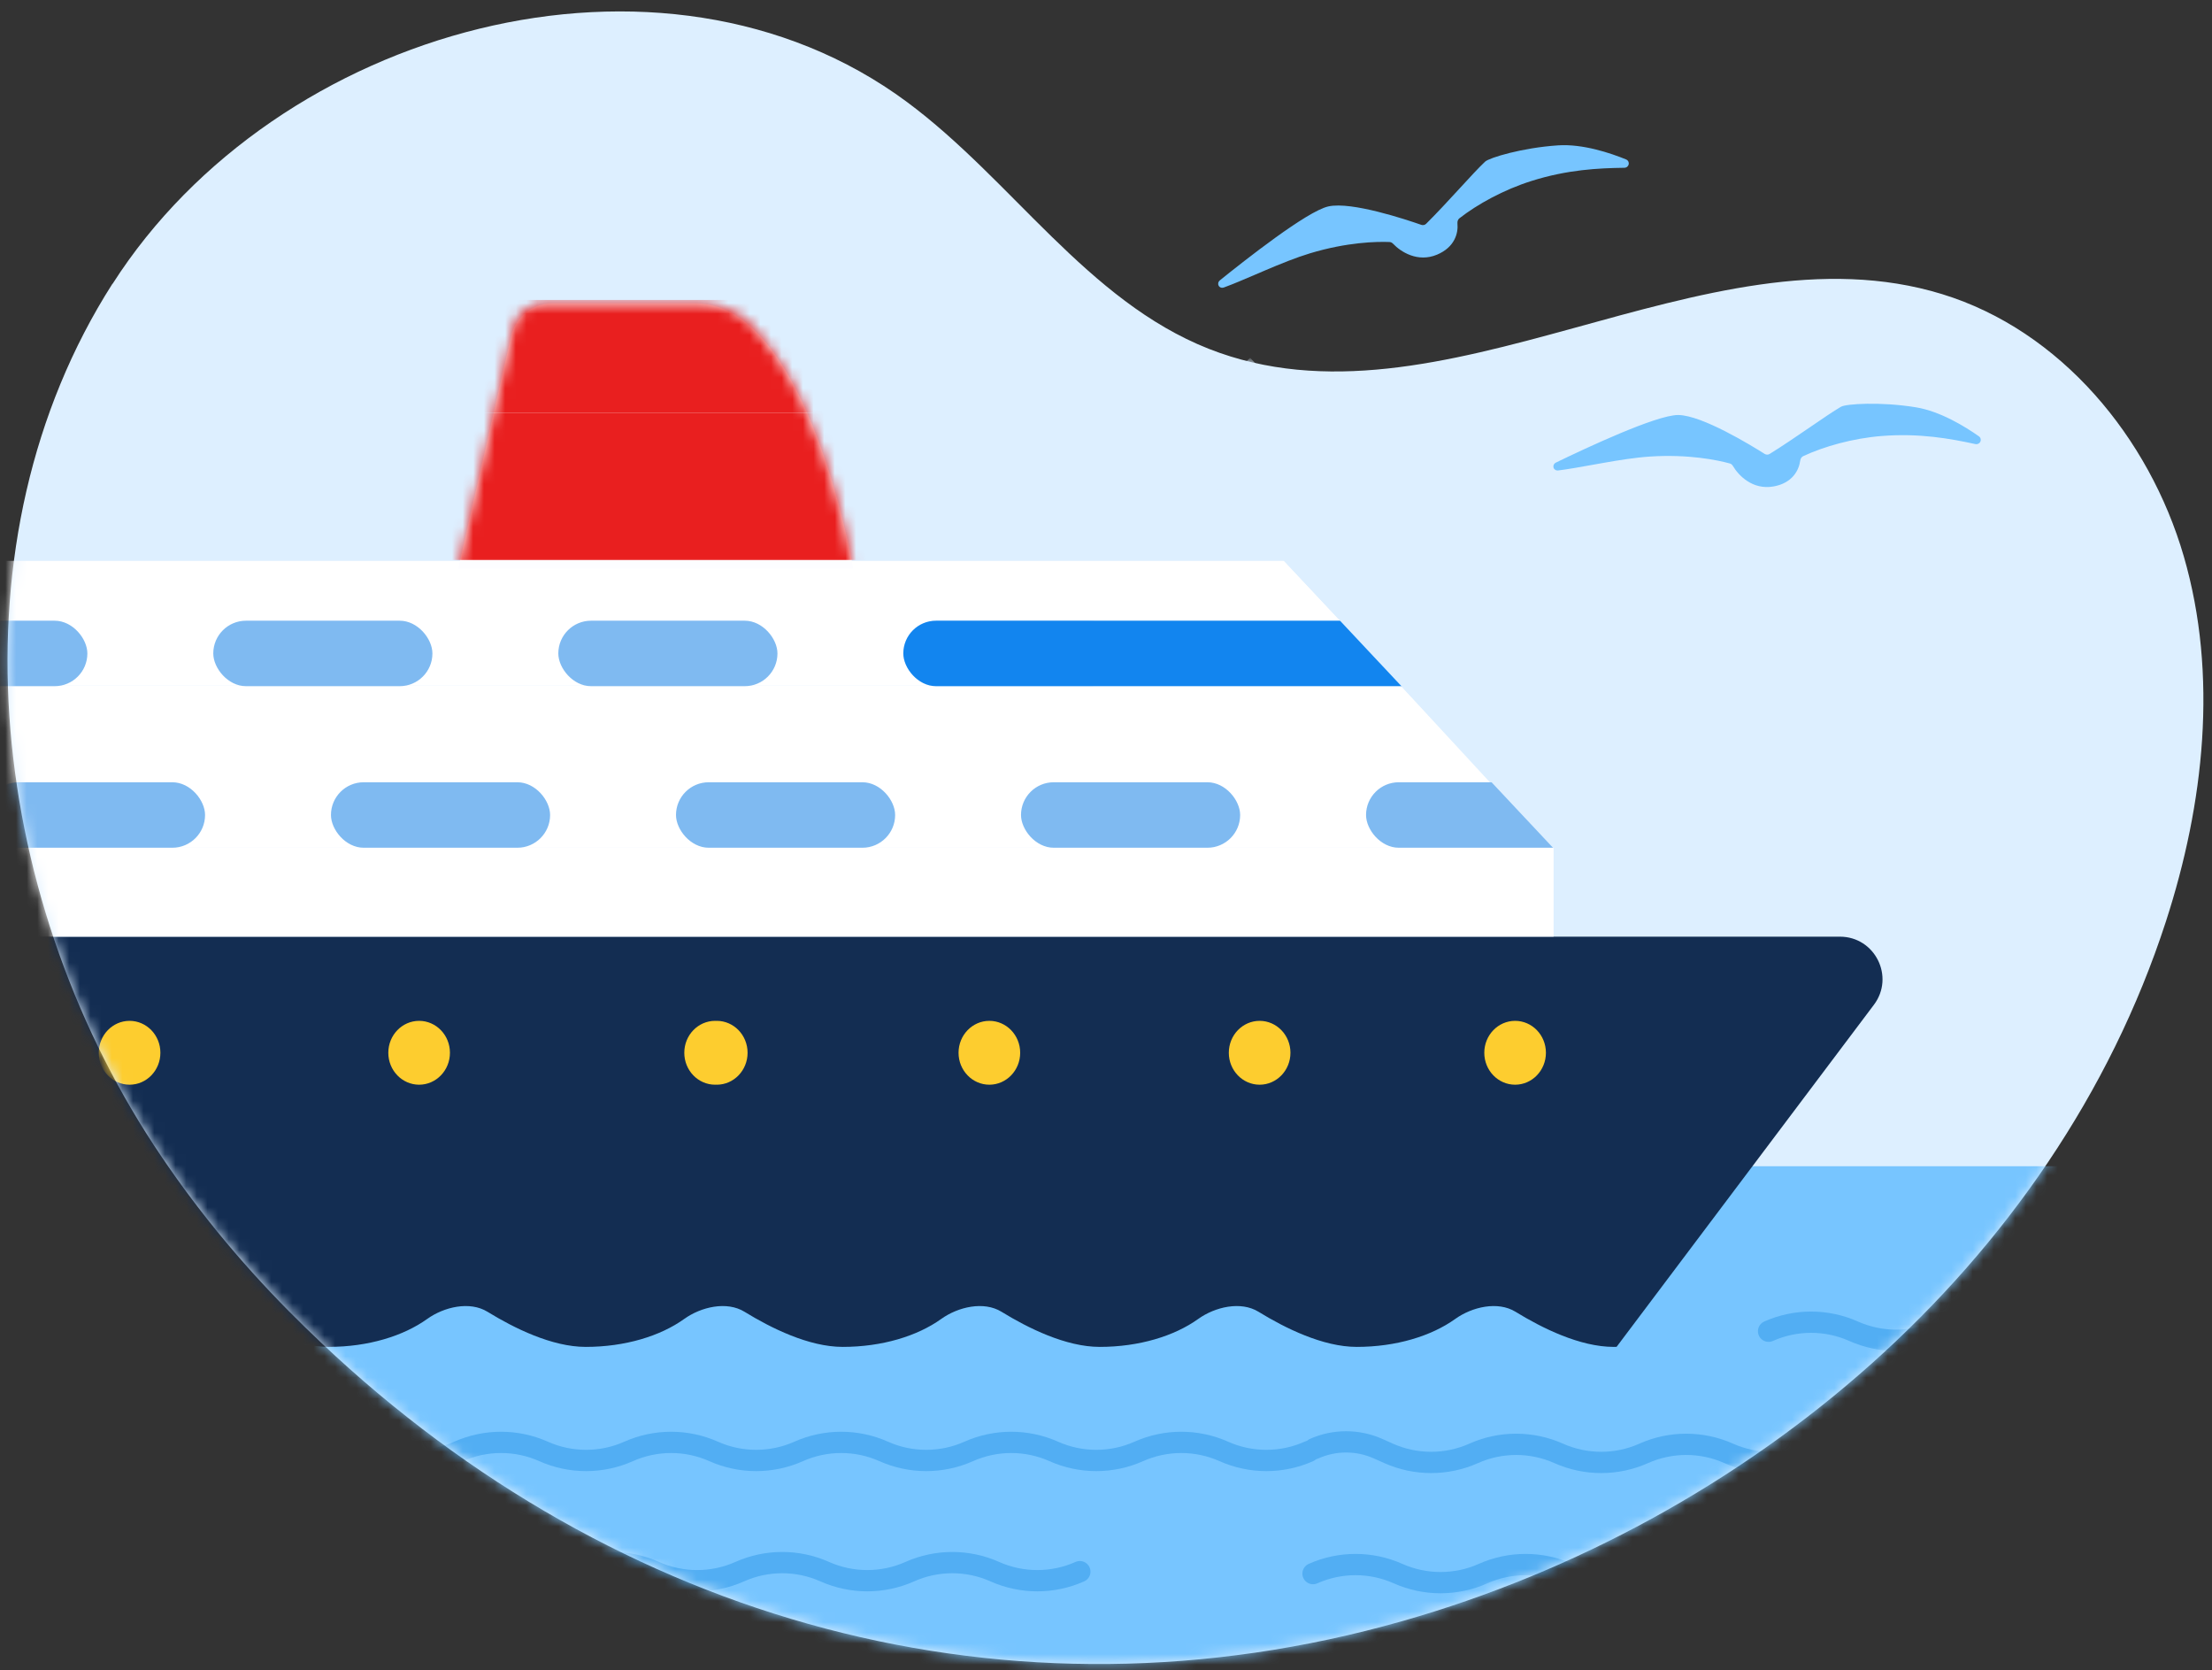
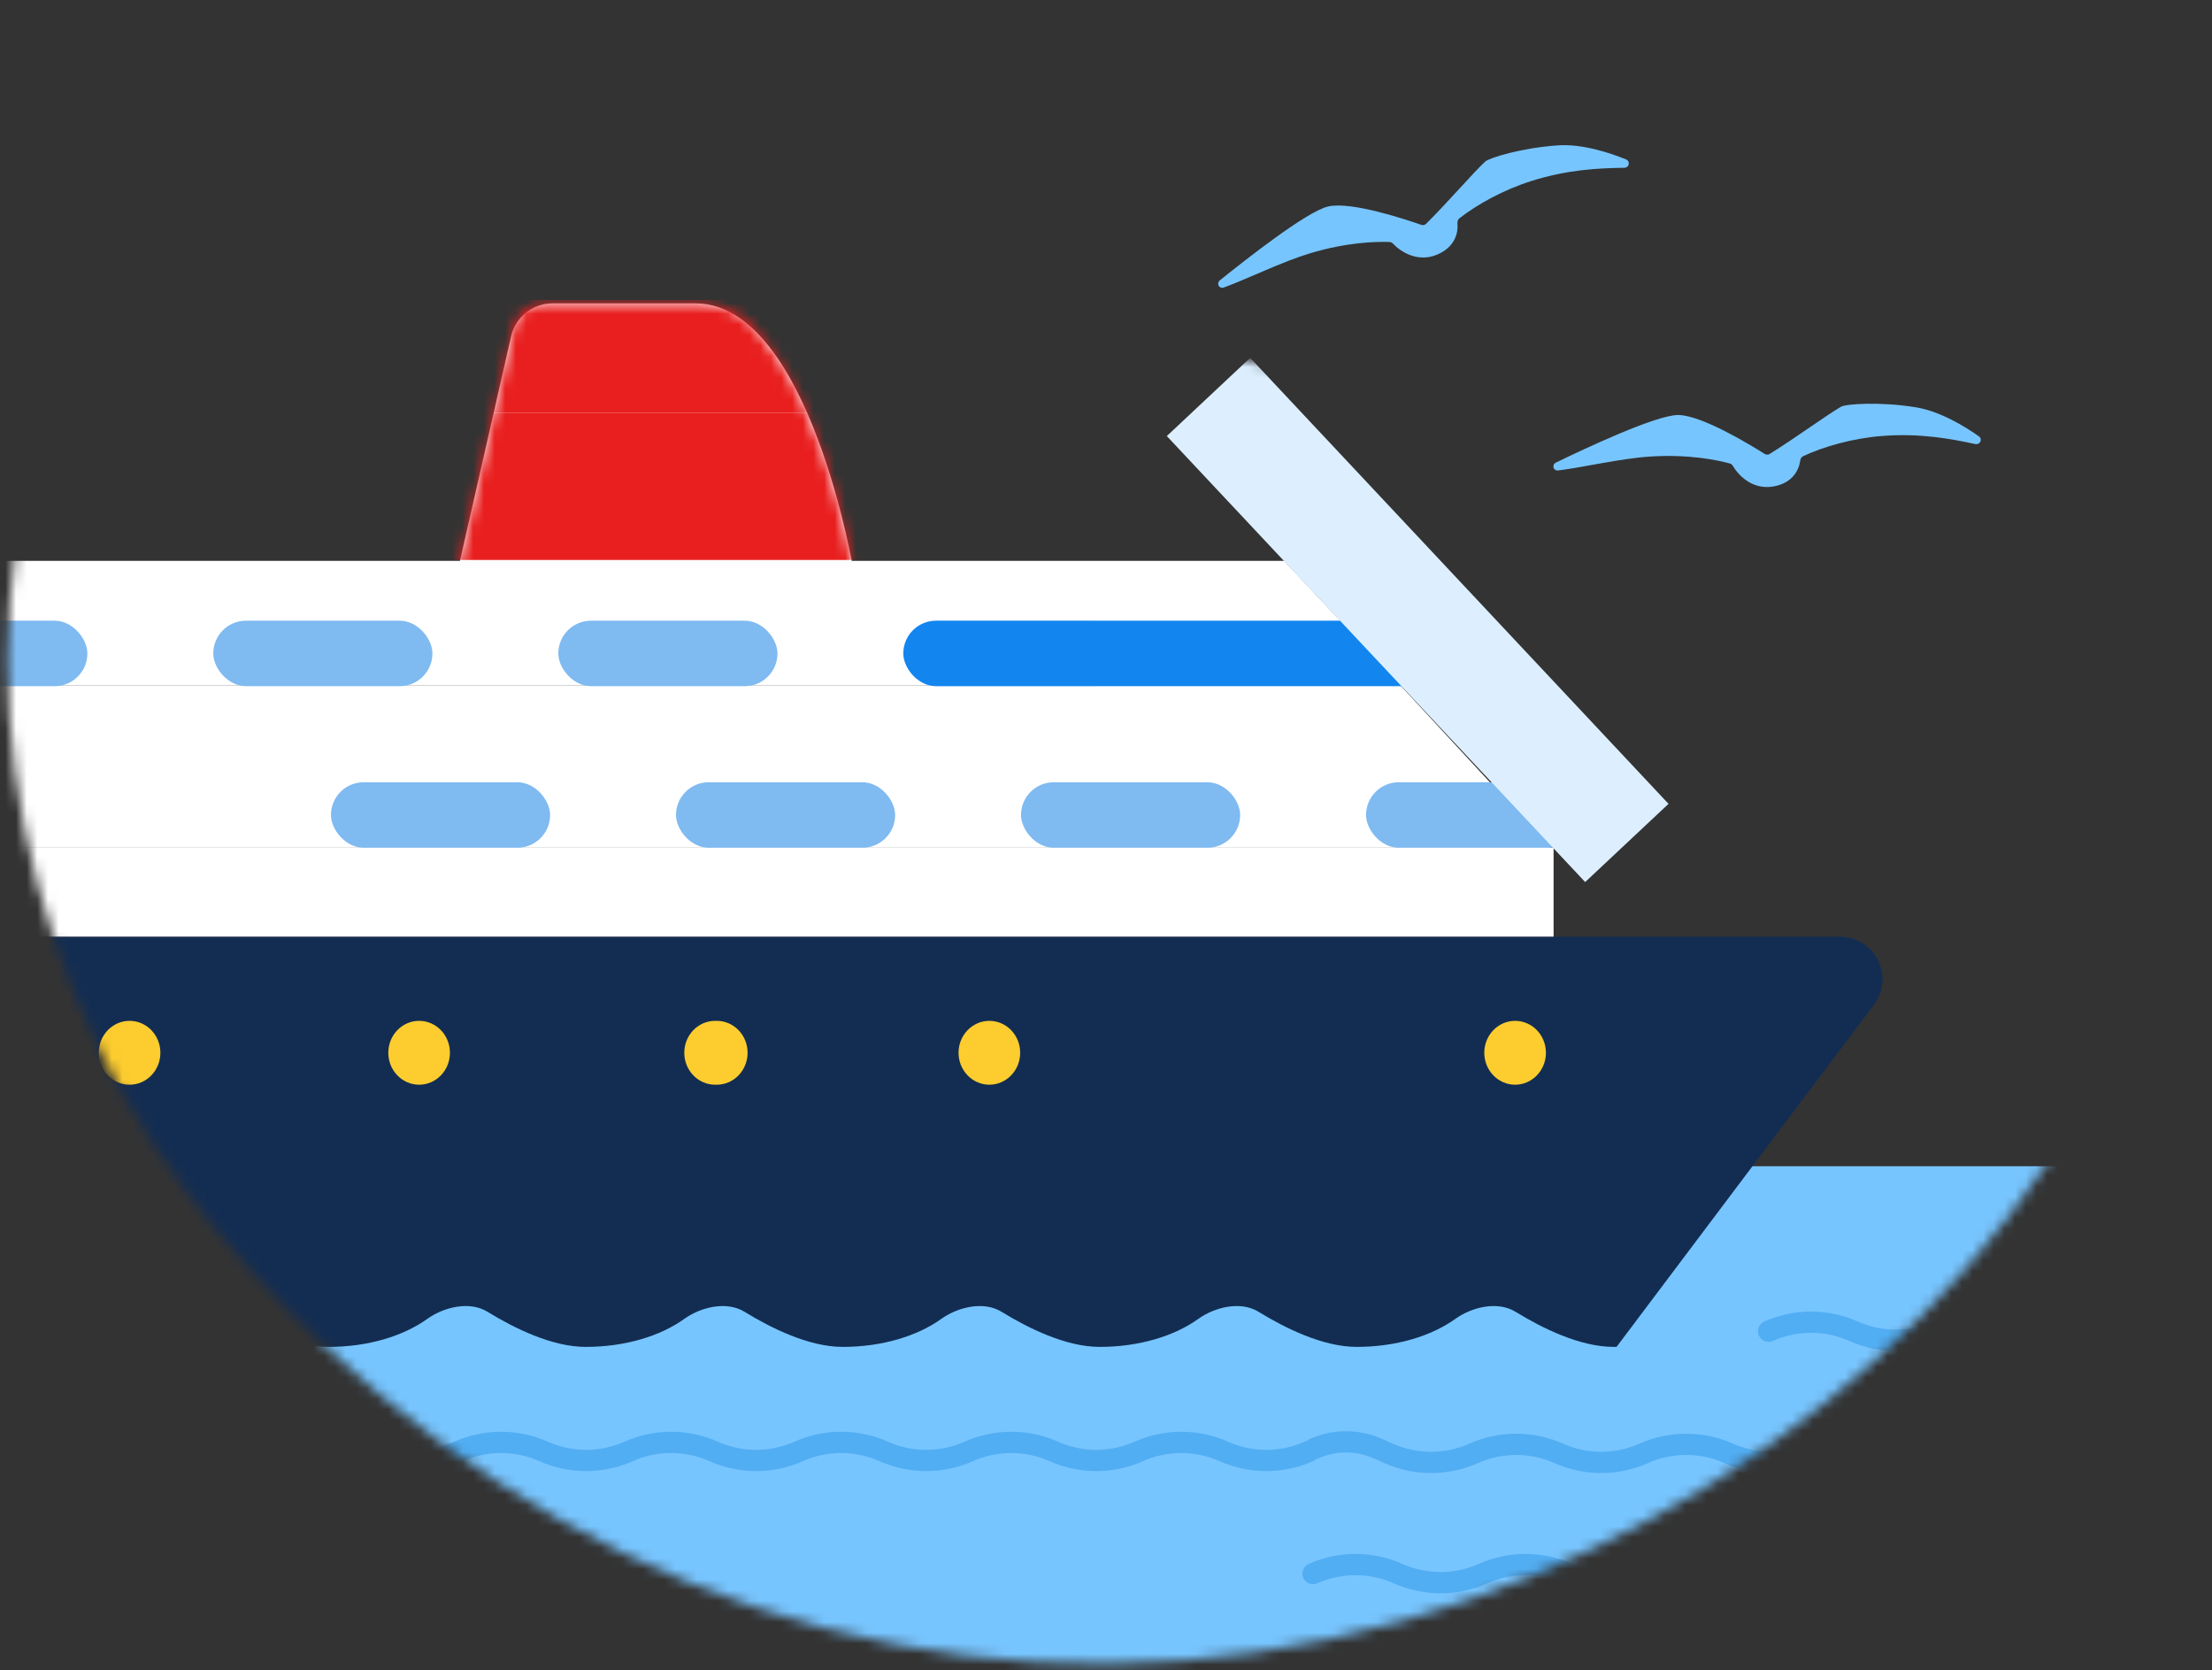
<svg xmlns="http://www.w3.org/2000/svg" width="208" height="157" viewBox="0 0 208 157" fill="none">
  <rect x="0" y="0" width="208" height="157" fill="#333333" stroke="none" />
-   <path d="M10.586 26.685C25.997 2.57 62.265 -7.465 85.276 9.581C95.158 16.903 102.218 28.271 113.655 32.789C135.469 41.387 160.208 20.765 182.621 27.651C193.77 31.076 202.097 41.122 205.345 52.295C208.593 63.467 207.257 75.571 203.663 86.64C193.171 118.963 164.355 143.159 131.864 152.4C94.916 162.906 57.98 152.458 30.27 126.296C29.21 125.296 28.173 124.285 27.148 123.25C22.449 118.503 18.199 113.33 14.525 107.744C-1.196 83.824 -4.824 50.8 10.575 26.674L10.586 26.685Z" fill="#DDEFFF" />
  <mask id="mask0_6124_24022" style="mask-type:alpha" maskUnits="userSpaceOnUse" x="0" y="1" width="208" height="156">
    <path d="M10.586 26.685C25.997 2.57 62.265 -7.465 85.276 9.581C95.158 16.903 102.218 28.271 113.655 32.789C135.469 41.387 160.208 20.765 182.621 27.651C193.77 31.076 202.097 41.122 205.345 52.295C208.593 63.467 207.257 75.571 203.663 86.64C193.171 118.963 164.355 143.159 131.864 152.4C94.916 162.906 57.98 152.458 30.27 126.296C29.21 125.296 28.173 124.285 27.148 123.25C22.449 118.503 18.199 113.33 14.525 107.744C-1.196 83.824 -4.824 50.8 10.575 26.674L10.586 26.685Z" fill="#DDEFFF" />
  </mask>
  <g mask="url(#mask0_6124_24022)">
-     <path d="M97.457 145.628V145.628C95.088 146.683 92.383 146.683 90.014 145.628V145.628V145.628C87.645 144.572 84.94 144.572 82.571 145.628V145.628V145.628C80.202 146.683 77.497 146.683 75.128 145.628V145.628V145.628C72.759 144.572 70.054 144.572 67.685 145.628V145.628V145.628C65.316 146.683 62.611 146.683 60.242 145.628V145.628V145.628C57.873 144.572 55.168 144.572 52.799 145.628V145.628" stroke="#77C5FF" stroke-width="2" stroke-linecap="round" />
    <path d="M31.328 145.626L29.767 145.151C27.253 144.387 24.547 144.556 22.147 145.626V145.626V145.626C19.778 146.681 17.073 146.681 14.704 145.626V145.626V145.626C12.335 144.57 9.63 144.57 7.261 145.626V145.626V145.626C4.892 146.681 2.187 146.681 -0.182 145.626V145.626V145.626C-2.551 144.57 -5.256 144.57 -7.625 145.626V145.626" stroke="#7FBAF1" stroke-width="2" stroke-linecap="round" />
    <path d="M-18.338 135.939L-16.47 135.106C-14.101 134.05 -11.396 134.05 -9.027 135.106V135.106V135.106C-6.658 136.162 -3.953 136.162 -1.584 135.106V135.106V135.106C0.785 134.05 3.49 134.05 5.859 135.106V135.106V135.106C8.228 136.162 10.933 136.162 13.302 135.106V135.106V135.106C15.671 134.05 18.376 134.05 20.745 135.106V135.106V135.106C23.114 136.162 25.819 136.162 28.188 135.106V135.106V135.106C30.557 134.05 33.262 134.05 35.631 135.106V135.106V135.106C38 136.162 40.705 136.162 43.074 135.106V135.106V135.106C45.443 134.05 48.148 134.05 50.517 135.106V135.106V135.106C52.886 136.162 55.591 136.162 57.96 135.106V135.106V135.106C60.329 134.05 63.034 134.05 65.403 135.106V135.106V135.106C67.772 136.162 70.477 136.162 72.846 135.106V135.106V135.106C75.215 134.05 77.92 134.05 80.289 135.106V135.106V135.106C82.658 136.162 85.363 136.162 87.732 135.106V135.106V135.106C90.101 134.05 92.806 134.05 95.175 135.106V135.106V135.106C97.544 136.162 100.249 136.162 102.618 135.106V135.106V135.106C104.987 134.05 107.692 134.05 110.061 135.106V135.106V135.106C112.43 136.162 115.135 136.162 117.504 135.106V135.106" stroke="#77C5FF" stroke-width="2" stroke-linecap="round" />
    <path d="M251.02 145.797V145.797C248.651 146.853 245.945 146.853 243.577 145.797V145.797V145.797C241.208 144.742 238.502 144.742 236.134 145.797V145.797V145.797C233.765 146.853 231.059 146.853 228.691 145.797V145.797V145.797C226.322 144.742 223.616 144.742 221.248 145.797V145.797V145.797C218.879 146.853 216.173 146.853 213.805 145.797V145.797V145.797C211.436 144.742 208.73 144.742 206.362 145.797V145.797" stroke="#7FBAF1" stroke-width="2" stroke-linecap="round" />
    <path d="M156.828 145.797L155.267 145.323C152.753 144.559 150.047 144.728 147.647 145.797V145.797V145.797C145.278 146.853 142.573 146.853 140.204 145.797V145.797V145.797C137.835 144.742 135.13 144.742 132.761 145.797V145.797V145.797C130.392 146.853 127.687 146.853 125.318 145.797V145.797V145.797C122.949 144.742 120.244 144.742 117.875 145.797V145.797" stroke="#77C5FF" stroke-width="2" stroke-linecap="round" />
    <path d="M260.332 136.111L258.464 135.278C256.095 134.222 253.389 134.222 251.021 135.278V135.278V135.278C248.652 136.334 245.946 136.334 243.578 135.278V135.278V135.278C241.209 134.222 238.503 134.222 236.135 135.278V135.278V135.278C233.766 136.334 231.06 136.334 228.692 135.278V135.278V135.278C226.323 134.222 223.617 134.222 221.249 135.278V135.278V135.278C218.88 136.334 216.174 136.334 213.806 135.278V135.278V135.278C211.437 134.222 208.731 134.222 206.363 135.278V135.278V135.278C203.994 136.334 201.288 136.334 198.92 135.278V135.278V135.278C196.551 134.222 193.845 134.222 191.477 135.278V135.278V135.278C189.108 136.334 186.402 136.334 184.034 135.278V135.278V135.278C181.665 134.222 178.959 134.222 176.591 135.278V135.278V135.278C174.222 136.334 171.516 136.334 169.148 135.278V135.278V135.278C166.779 134.222 164.073 134.222 161.705 135.278V135.278V135.278C159.336 136.334 156.631 136.334 154.262 135.278V135.278V135.278C151.893 134.222 149.188 134.222 146.819 135.278V135.278V135.278C144.45 136.334 141.745 136.334 139.376 135.278V135.278V135.278C137.007 134.222 134.302 134.222 131.933 135.278V135.278V135.278C129.564 136.334 126.859 136.334 124.49 135.278V135.278L123.563 134.865C121.784 134.072 119.752 134.072 117.974 134.865V134.865" stroke="#77C5FF" stroke-width="2" stroke-linecap="round" />
    <rect x="-8.473" y="109.639" width="242.234" height="67.112" fill="#77C5FF" />
    <path d="M150.218 129.002C149.462 130.006 148.278 130.597 147.021 130.597H-78.403C-80.182 130.597 -81.747 129.422 -82.244 127.715L-92.299 93.175C-93.044 90.615 -91.124 88.057 -88.458 88.057H173.012C176.311 88.057 178.191 91.826 176.208 94.462L150.218 129.002Z" fill="#132D52" />
    <path d="M12.184 95.971C10.585 95.971 9.287 97.314 9.287 98.972C9.287 100.63 10.585 101.974 12.184 101.974C13.784 101.974 15.082 100.63 15.082 98.972C15.082 97.314 13.784 95.971 12.184 95.971Z" fill="#FDCD2F" />
    <path d="M39.411 95.971C37.812 95.971 36.514 97.314 36.514 98.972C36.514 100.63 37.812 101.974 39.411 101.974C41.01 101.974 42.309 100.63 42.309 98.972C42.309 97.314 41.01 95.971 39.411 95.971Z" fill="#FDCD2F" />
    <path d="M67.399 95.971C67.373 95.971 67.347 95.978 67.322 95.978C67.296 95.978 67.269 95.971 67.243 95.971C65.644 95.971 64.346 97.314 64.346 98.972C64.346 100.63 65.644 101.974 67.243 101.974C67.269 101.974 67.296 101.966 67.322 101.966C67.322 101.966 67.373 101.974 67.399 101.974C68.998 101.974 70.297 100.63 70.297 98.972C70.297 97.314 68.998 95.971 67.399 95.971Z" fill="#FDCD2F" />
    <path d="M93.032 95.971C91.433 95.971 90.135 97.314 90.135 98.972C90.135 100.63 91.433 101.974 93.032 101.974C94.631 101.974 95.93 100.63 95.93 98.972C95.93 97.314 94.631 95.971 93.032 95.971Z" fill="#FDCD2F" />
-     <path d="M118.446 95.971C116.847 95.971 115.549 97.314 115.549 98.972C115.549 100.63 116.847 101.974 118.446 101.974C120.045 101.974 121.344 100.63 121.344 98.972C121.344 97.314 120.045 95.971 118.446 95.971Z" fill="#FDCD2F" />
    <path d="M142.47 95.971C140.871 95.971 139.572 97.314 139.572 98.972C139.572 100.63 140.871 101.974 142.47 101.974C144.069 101.974 145.367 100.63 145.367 98.972C145.367 97.314 144.069 95.971 142.47 95.971Z" fill="#FDCD2F" />
    <path d="M146.088 88.053L-72.363 88.053V79.695L146.088 79.695V88.053Z" fill="white" />
    <path d="M145.785 79.697L-55.664 79.697V64.459L131.713 64.465L145.785 79.697Z" fill="white" />
    <path d="M131.758 64.458H-34.818V52.728H120.753L131.758 64.458Z" fill="white" />
    <rect x="-12.391" y="58.353" width="20.606" height="6.155" rx="3.077" fill="#7FBAF1" />
    <rect x="20.055" y="58.353" width="20.606" height="6.155" rx="3.077" fill="#7FBAF1" />
    <rect x="52.5" y="58.353" width="20.606" height="6.155" rx="3.077" fill="#7FBAF1" />
    <rect x="84.941" y="58.353" width="20.606" height="6.155" rx="3.077" fill="#DDEFFF" />
    <rect x="84.941" y="58.353" width="53.049" height="6.155" rx="3.077" fill="#1285EF" />
-     <rect x="-1.324" y="73.541" width="20.606" height="6.155" rx="3.077" fill="#7FBAF1" />
    <rect x="31.121" y="73.541" width="20.606" height="6.155" rx="3.077" fill="#7FBAF1" />
    <rect x="63.566" y="73.541" width="20.606" height="6.155" rx="3.077" fill="#7FBAF1" />
    <rect x="96.008" y="73.541" width="20.606" height="6.155" rx="3.077" fill="#7FBAF1" />
    <rect x="128.453" y="73.541" width="20.606" height="6.155" rx="3.077" fill="#7FBAF1" />
    <path d="M43.081 53.47H80.231C80.231 53.47 79.325 48.117 77.297 42.368C76.221 39.318 74.83 36.156 73.087 33.626C71.028 30.629 68.477 28.518 65.387 28.518H51.957C50.09 28.518 48.471 29.809 48.057 31.63L47.602 33.626L47.445 34.317L45.769 41.682L45.612 42.368L43.082 53.47H43.081Z" fill="#FDFDFF" />
    <mask id="mask1_6124_24022" style="mask-type:alpha" maskUnits="userSpaceOnUse" x="43" y="28" width="38" height="26">
      <path d="M43.081 53.47H80.231C80.231 53.47 79.325 48.117 77.297 42.368C76.221 39.318 74.83 36.156 73.087 33.626C72.386 32.605 71.672 31.688 71.035 30.922C69.705 29.32 67.691 28.518 65.609 28.518H51.159C49.759 28.518 48.545 29.486 48.234 30.852L47.602 33.626L47.445 34.317L45.769 41.682L45.612 42.368L43.082 53.47H43.081Z" fill="#FDFDFF" />
    </mask>
    <g mask="url(#mask1_6124_24022)">
      <rect width="47.539" height="10.63" transform="matrix(-1 0 0 1 85.676 28.197)" fill="#E91F1F" />
      <rect width="47.539" height="10.28" transform="matrix(-1 0 0 1 85.676 42.367)" fill="#E91F1F" />
      <rect width="47.539" height="4.334" transform="matrix(-1 0 0 1 85.676 38.826)" fill="#E91F1F" />
    </g>
    <path d="M163.51 132.23C163.51 129.616 156.853 126.126 154.261 126.462C153.447 126.567 152.604 126.623 151.739 126.623C148.563 126.623 144.995 124.85 142.505 123.319C140.841 122.296 138.426 122.859 136.837 123.997C134.593 125.605 131.275 126.623 127.572 126.623C124.395 126.623 120.827 124.85 118.338 123.319C116.674 122.296 114.259 122.859 112.67 123.997C110.426 125.605 107.108 126.623 103.405 126.623C100.228 126.623 96.66 124.85 94.171 123.319C92.506 122.296 90.092 122.859 88.503 123.997C86.259 125.605 82.941 126.623 79.238 126.623C76.061 126.623 72.493 124.85 70.004 123.319C68.339 122.296 65.924 122.859 64.336 123.997C62.092 125.605 58.774 126.623 55.071 126.623C51.894 126.623 48.326 124.85 45.837 123.319C44.172 122.296 41.757 122.859 40.169 123.997C37.925 125.605 34.606 126.623 30.904 126.623C27.727 126.623 24.159 124.85 21.669 123.319C20.005 122.296 17.59 122.859 16.002 123.997C13.758 125.605 10.439 126.623 6.737 126.623C3.56 126.623 -0.008 124.85 -2.498 123.319C-4.162 122.296 -6.577 122.859 -8.165 123.997C-10.409 125.605 -13.728 126.623 -17.43 126.623C-19.762 126.623 -22.305 125.668 -24.479 124.555C-26.737 123.399 -29.79 124.962 -29.76 127.499L-29.71 131.703C-29.691 133.346 -28.353 134.667 -26.71 134.667H161.072C162.419 134.667 163.51 133.576 163.51 132.23V132.23Z" fill="#77C5FF" />
    <rect x="109.719" y="40.994" width="10.747" height="57.494" transform="rotate(-43.174 109.719 40.994)" fill="#DDEFFF" />
-     <path d="M101.539 147.753V147.753C98.995 148.887 96.088 148.887 93.543 147.753V147.753V147.753C90.999 146.618 88.092 146.618 85.548 147.753V147.753V147.753C83.003 148.887 80.097 148.887 77.552 147.753V147.753V147.753C75.008 146.618 72.101 146.618 69.557 147.753V147.753V147.753C67.012 148.887 64.106 148.887 61.561 147.753V147.753V147.753C59.017 146.618 56.11 146.618 53.566 147.753V147.753" stroke="#52AEF3" stroke-width="2" stroke-linecap="round" />
    <path d="M30.5 147.751L28.823 147.241C26.122 146.421 23.215 146.601 20.637 147.751V147.751V147.751C18.093 148.885 15.186 148.885 12.642 147.751V147.751V147.751C10.097 146.617 7.191 146.617 4.646 147.751V147.751V147.751C2.101 148.885 -0.805 148.885 -3.35 147.751V147.751V147.751C-5.894 146.617 -8.801 146.617 -11.345 147.751V147.751" stroke="#52AEF3" stroke-width="2" stroke-linecap="round" />
    <path d="M-22.853 137.344L-20.846 136.45C-18.302 135.316 -15.395 135.316 -12.851 136.45V136.45V136.45C-10.306 137.584 -7.4 137.584 -4.855 136.45V136.45V136.45C-2.311 135.316 0.596 135.316 3.14 136.45V136.45V136.45C5.685 137.584 8.591 137.584 11.136 136.45V136.45V136.45C13.681 135.316 16.587 135.316 19.132 136.45V136.45V136.45C21.676 137.584 24.583 137.584 27.127 136.45V136.45V136.45C29.672 135.316 32.578 135.316 35.123 136.45V136.45V136.45C37.667 137.584 40.574 137.584 43.118 136.45V136.45V136.45C45.663 135.316 48.569 135.316 51.114 136.45V136.45V136.45C53.658 137.584 56.565 137.584 59.11 136.45V136.45V136.45C61.654 135.316 64.561 135.316 67.105 136.45V136.45V136.45C69.65 137.584 72.556 137.584 75.101 136.45V136.45V136.45C77.645 135.316 80.552 135.316 83.096 136.45V136.45V136.45C85.641 137.584 88.547 137.584 91.092 136.45V136.45V136.45C93.636 135.316 96.543 135.316 99.088 136.45V136.45V136.45C101.632 137.584 104.539 137.584 107.083 136.45V136.45V136.45C109.628 135.316 112.534 135.316 115.079 136.45V136.45V136.45C117.623 137.584 120.53 137.584 123.074 136.45V136.45" stroke="#52AEF3" stroke-width="2" stroke-linecap="round" />
    <path d="M165.312 147.936L163.635 147.427C160.934 146.606 158.028 146.787 155.45 147.936V147.936V147.936C152.905 149.07 149.999 149.07 147.454 147.936V147.936V147.936C144.91 146.802 142.003 146.802 139.458 147.936V147.936V147.936C136.914 149.07 134.007 149.07 131.463 147.936V147.936V147.936C128.918 146.802 126.012 146.802 123.467 147.936V147.936" stroke="#52AEF3" stroke-width="2" stroke-linecap="round" />
    <path d="M208.148 125.151L206.471 124.642C203.77 123.821 200.864 124.002 198.286 125.151V125.151V125.151C195.741 126.285 192.835 126.285 190.29 125.151V125.151V125.151C187.745 124.017 184.839 124.017 182.294 125.151V125.151V125.151C179.75 126.285 176.843 126.285 174.299 125.151V125.151V125.151C171.754 124.017 168.848 124.017 166.303 125.151V125.151" stroke="#52AEF3" stroke-width="2" stroke-linecap="round" />
    <path d="M276.504 137.528L274.497 136.633C271.952 135.499 269.046 135.499 266.501 136.634V136.634V136.634C263.957 137.768 261.05 137.768 258.506 136.634V136.634V136.634C255.961 135.499 253.055 135.499 250.51 136.634V136.634V136.634C247.966 137.768 245.059 137.768 242.514 136.634V136.634V136.634C239.97 135.499 237.063 135.499 234.519 136.634V136.634V136.634C231.974 137.768 229.068 137.768 226.523 136.634V136.634V136.634C223.979 135.499 221.072 135.499 218.528 136.634V136.634V136.634C215.983 137.768 213.077 137.768 210.532 136.634V136.634V136.634C207.988 135.499 205.081 135.499 202.537 136.634V136.634V136.634C199.992 137.768 197.085 137.768 194.541 136.634V136.634V136.634C191.996 135.499 189.09 135.499 186.545 136.634V136.634V136.634C184.001 137.768 181.094 137.768 178.55 136.634V136.634V136.634C176.005 135.499 173.099 135.499 170.554 136.634V136.634V136.634C168.01 137.768 165.103 137.768 162.559 136.634V136.634V136.634C160.014 135.499 157.108 135.499 154.563 136.634V136.634V136.634C152.018 137.768 149.112 137.768 146.567 136.634V136.634V136.634C144.023 135.499 141.116 135.499 138.572 136.634V136.634V136.634C136.027 137.768 133.121 137.768 130.576 136.634V136.634L129.581 136.19C127.67 135.338 125.487 135.338 123.576 136.19V136.19" stroke="#52AEF3" stroke-width="2" stroke-linecap="round" />
  </g>
  <path d="M114.716 26.349C115.885 25.405 117.929 23.785 119.927 22.345C120.925 21.625 121.915 20.95 122.778 20.425C123.636 19.905 124.388 19.523 124.905 19.407C125.464 19.282 126.206 19.302 127.014 19.404C127.826 19.507 128.718 19.694 129.584 19.91C131.316 20.341 132.952 20.894 133.646 21.137C133.808 21.194 133.985 21.155 134.106 21.035C135.128 20.02 136.201 18.857 137.174 17.799L137.268 17.697C138.201 16.683 139.038 15.772 139.636 15.206C139.698 15.147 139.803 15.088 139.927 15.029C140.056 14.969 140.221 14.902 140.417 14.831C140.81 14.691 141.334 14.533 141.951 14.379C143.187 14.072 144.805 13.778 146.516 13.665C148.848 13.512 151.455 14.398 152.893 14.983C153.103 15.069 153.191 15.265 153.152 15.446C153.114 15.625 152.956 15.771 152.732 15.774C150.335 15.804 147.387 15.944 144.002 17.015C141.382 17.844 138.934 19.194 137.225 20.527C137.09 20.632 137.029 20.82 137.048 21.022C137.089 21.451 137.033 22.003 136.753 22.539C136.471 23.077 135.967 23.589 135.127 23.941C133.297 24.707 131.707 23.665 130.995 22.915C130.901 22.817 130.786 22.757 130.666 22.752C129.473 22.703 126.688 22.757 123.187 23.813C121.857 24.215 120.391 24.813 118.977 25.414C118.674 25.543 118.373 25.672 118.077 25.799C116.992 26.264 115.963 26.705 115.089 27.024C114.879 27.101 114.681 27.023 114.592 26.859C114.504 26.697 114.543 26.488 114.716 26.349Z" fill="#77C5FF" />
  <path d="M146.316 43.483C147.668 42.827 150.024 41.71 152.295 40.757C153.43 40.281 154.546 39.845 155.506 39.529C156.459 39.215 157.277 39.013 157.807 39.016C158.38 39.02 159.098 39.207 159.863 39.489C160.631 39.772 161.458 40.154 162.253 40.56C163.843 41.371 165.312 42.278 165.933 42.671C166.079 42.763 166.26 42.765 166.405 42.675C167.629 41.917 168.936 41.025 170.123 40.214L170.238 40.135C171.375 39.357 172.396 38.659 173.106 38.242C173.18 38.199 173.296 38.164 173.429 38.136C173.569 38.105 173.745 38.078 173.952 38.053C174.366 38.005 174.912 37.969 175.548 37.958C176.821 37.937 178.464 38.015 180.156 38.291C182.462 38.667 184.803 40.117 186.072 41.012C186.258 41.143 186.299 41.354 186.221 41.522C186.143 41.688 185.956 41.794 185.738 41.746C183.395 41.236 180.491 40.708 176.952 40.988C174.213 41.206 171.523 41.97 169.558 42.883C169.403 42.955 169.301 43.124 169.274 43.326C169.217 43.752 169.039 44.278 168.645 44.737C168.249 45.198 167.642 45.583 166.745 45.736C164.789 46.07 163.475 44.697 162.95 43.806C162.881 43.689 162.782 43.605 162.666 43.573C161.515 43.256 158.789 42.682 155.141 42.922C153.755 43.013 152.192 43.266 150.678 43.533C150.354 43.59 150.032 43.648 149.714 43.705C148.552 43.914 147.451 44.112 146.528 44.226C146.306 44.253 146.13 44.133 146.08 43.953C146.031 43.775 146.116 43.58 146.316 43.483Z" fill="#77C5FF" />
</svg>